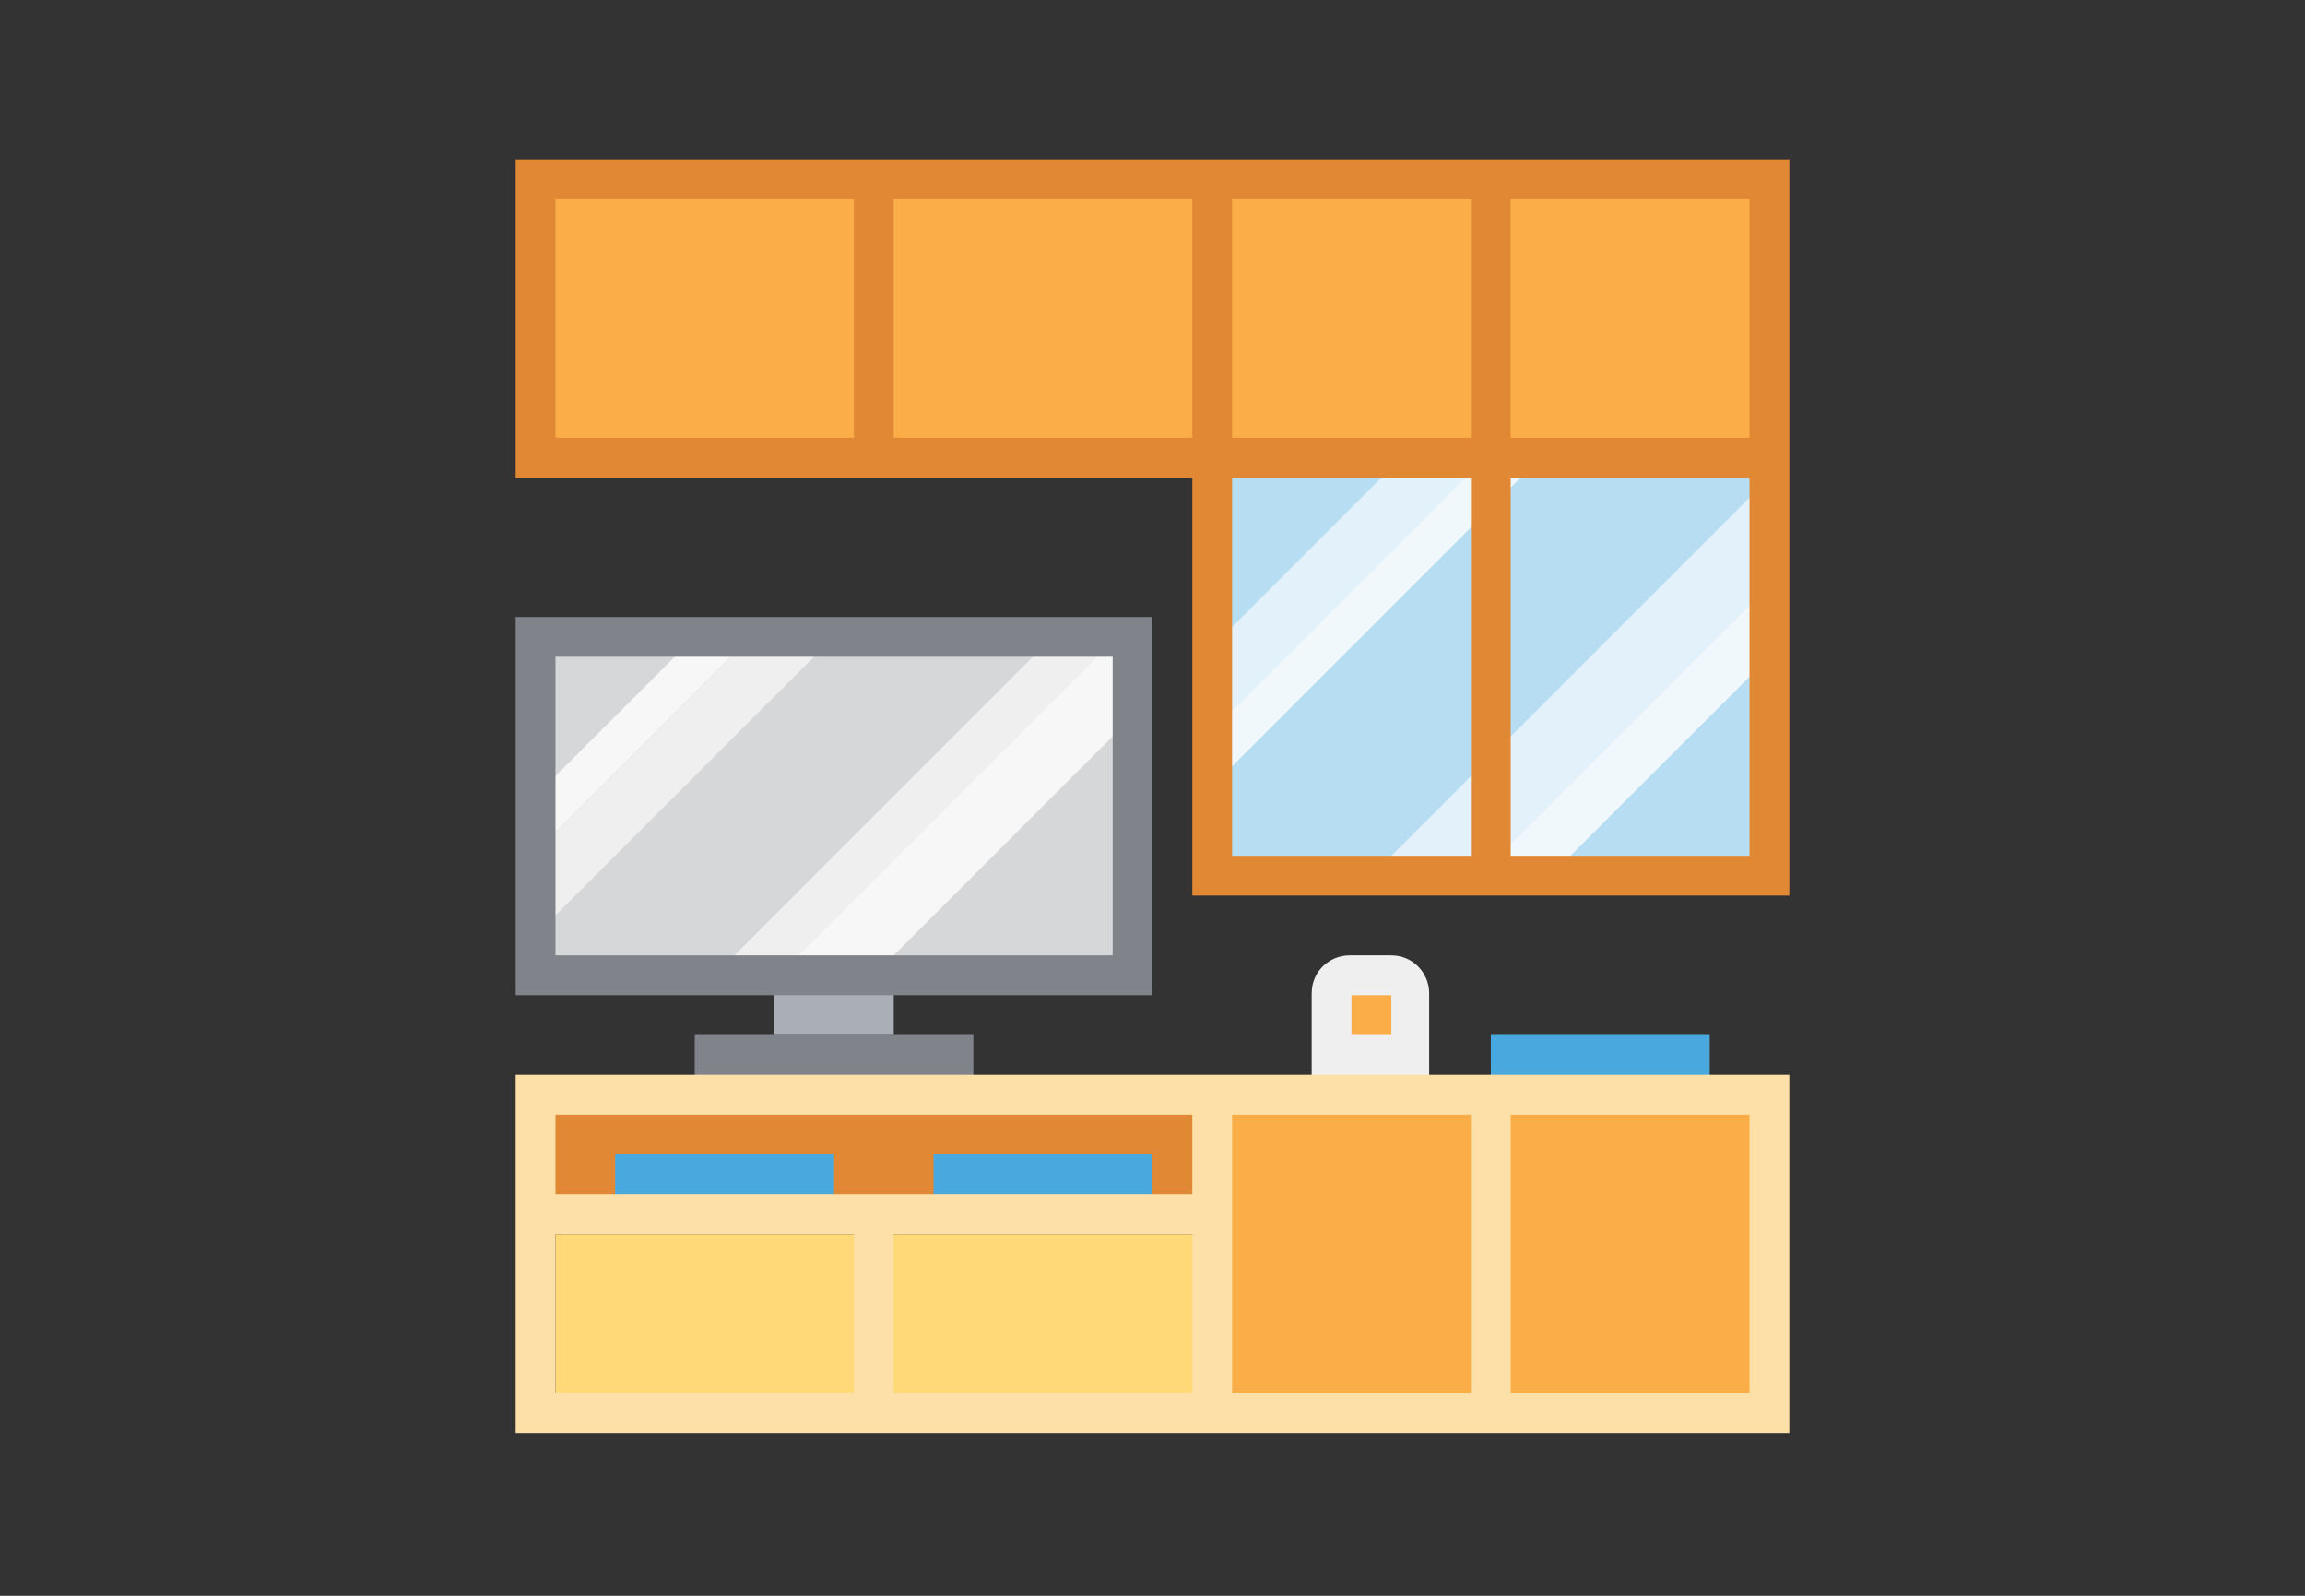
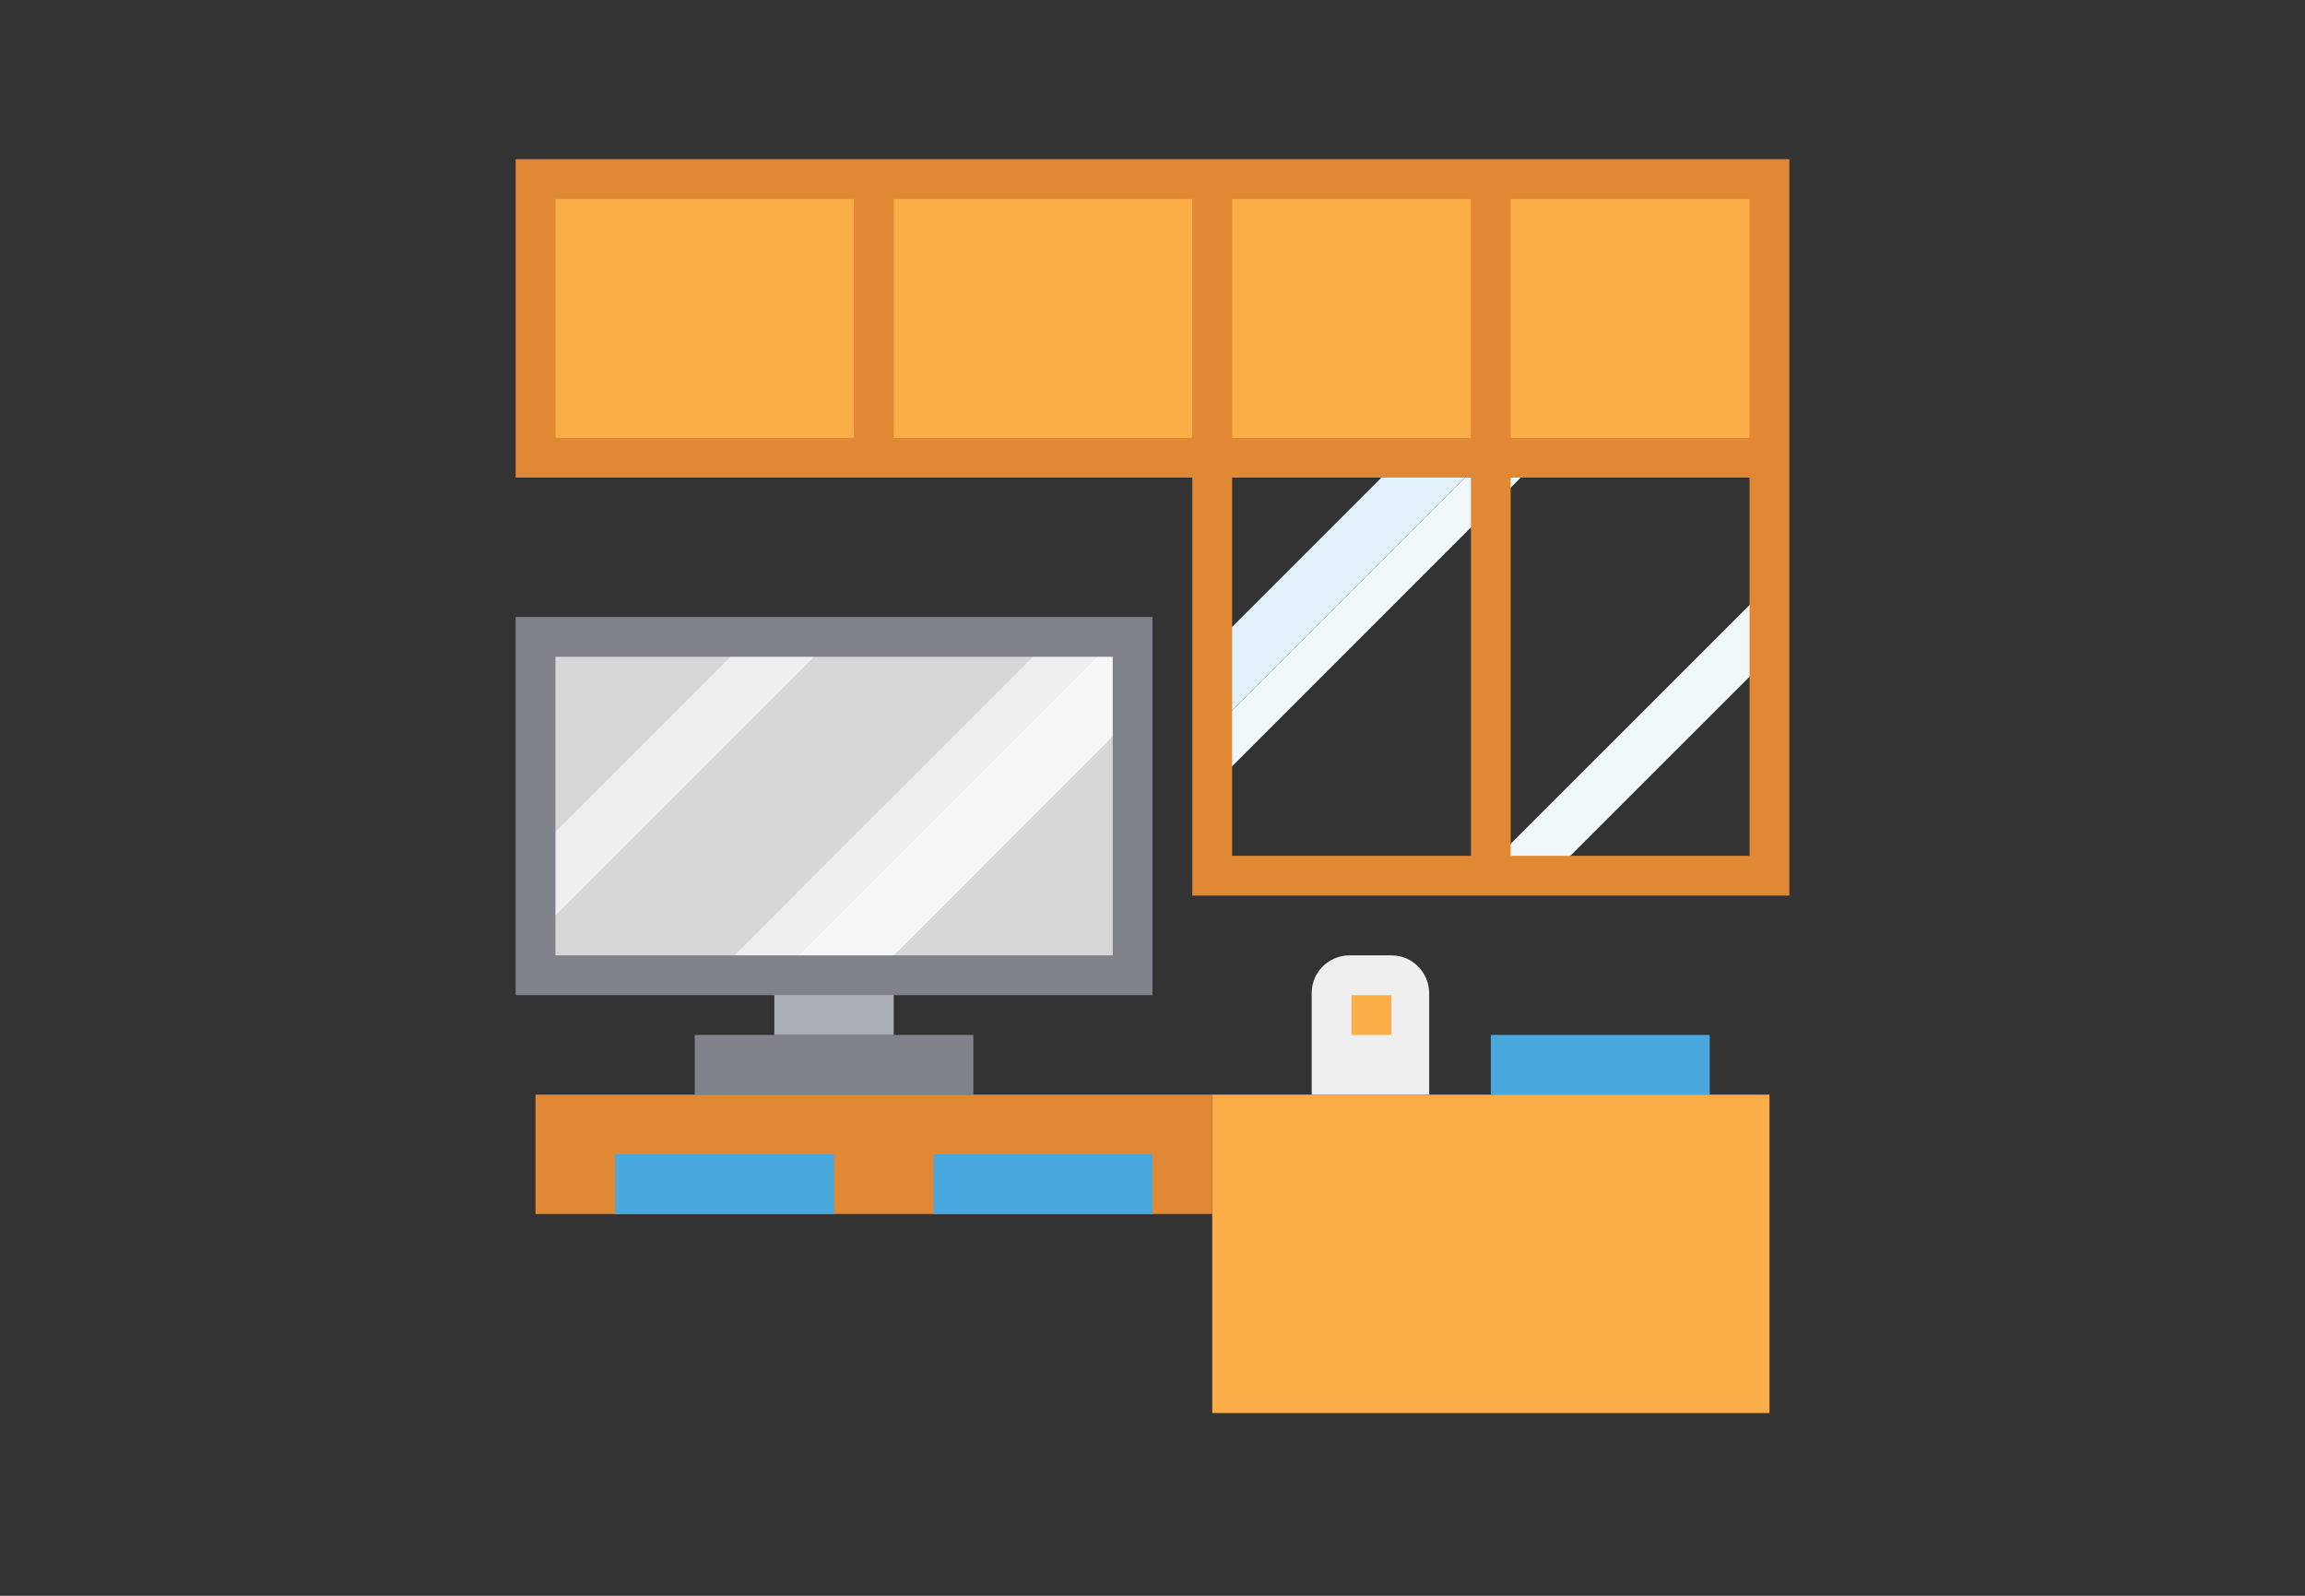
<svg xmlns="http://www.w3.org/2000/svg" width="130" zoomAndPan="magnify" viewBox="0 0 97.5 67.5" height="90" preserveAspectRatio="xMidYMid meet" version="1.0">
  <rect x="0" y="0" width="97.5" height="67.5" fill="#333333" stroke="none" />
  <defs>
    <clipPath id="id1">
      <path d="M 21.812 26 L 49 26 L 49 43 L 21.812 43 Z M 21.812 26 " clip-rule="nonzero" />
    </clipPath>
    <clipPath id="id2">
      <path d="M 21.812 6.734 L 75.688 6.734 L 75.688 38 L 21.812 38 Z M 21.812 6.734 " clip-rule="nonzero" />
    </clipPath>
    <clipPath id="id3">
      <path d="M 21.812 45 L 75.688 45 L 75.688 60.613 L 21.812 60.613 Z M 21.812 45 " clip-rule="nonzero" />
    </clipPath>
  </defs>
  <path fill="rgb(28.629%, 66.269%, 87.059%)" d="M 63.062 43.777 L 72.32 43.777 L 72.32 46.301 L 63.062 46.301 Z M 63.062 43.777 " fill-opacity="1" fill-rule="nonzero" />
  <path fill="rgb(93.729%, 93.729%, 93.729%)" d="M 60.535 46.301 L 55.484 46.301 L 55.484 42.008 C 55.484 41.082 56.242 40.41 57.086 40.41 L 58.852 40.41 C 59.777 40.41 60.453 41.168 60.453 42.008 L 60.453 46.301 Z M 60.535 46.301 " fill-opacity="1" fill-rule="nonzero" />
-   <path fill="rgb(100%, 84.709%, 46.669%)" d="M 23.496 52.195 L 51.277 52.195 L 51.277 58.93 L 23.496 58.93 Z M 23.496 52.195 " fill-opacity="1" fill-rule="nonzero" />
  <path fill="rgb(98.43%, 68.239%, 27.84%)" d="M 51.277 46.301 L 74.848 46.301 L 74.848 59.77 L 51.277 59.77 Z M 51.277 46.301 " fill-opacity="1" fill-rule="nonzero" />
  <path fill="rgb(50.2%, 51.369%, 53.729%)" d="M 29.387 43.777 L 41.172 43.777 L 41.172 46.301 L 29.387 46.301 Z M 29.387 43.777 " fill-opacity="1" fill-rule="nonzero" />
-   <path fill="rgb(71.37%, 86.67%, 94.899%)" d="M 51.277 19.363 L 74.848 19.363 L 74.848 37.039 L 51.277 37.039 Z M 51.277 19.363 " fill-opacity="1" fill-rule="nonzero" />
  <path fill="rgb(66.669%, 68.629%, 71.37%)" d="M 32.754 41.25 L 37.805 41.25 L 37.805 43.777 L 32.754 43.777 Z M 32.754 41.25 " fill-opacity="1" fill-rule="nonzero" />
  <path fill="rgb(88.239%, 53.329%, 20.779%)" d="M 22.652 46.301 L 51.277 46.301 L 51.277 51.352 L 22.652 51.352 Z M 22.652 46.301 " fill-opacity="1" fill-rule="nonzero" />
  <path fill="rgb(28.629%, 66.269%, 87.059%)" d="M 26.02 48.828 L 35.281 48.828 L 35.281 51.352 L 26.02 51.352 Z M 26.02 48.828 " fill-opacity="1" fill-rule="nonzero" />
  <path fill="rgb(28.629%, 66.269%, 87.059%)" d="M 39.488 48.828 L 48.75 48.828 L 48.75 51.352 L 39.488 51.352 Z M 39.488 48.828 " fill-opacity="1" fill-rule="nonzero" />
  <path fill="rgb(98.43%, 68.239%, 27.84%)" d="M 22.652 7.578 L 74.848 7.578 L 74.848 19.363 L 22.652 19.363 Z M 22.652 7.578 " fill-opacity="1" fill-rule="nonzero" />
  <path fill="rgb(83.919%, 84.309%, 84.709%)" d="M 22.652 26.938 L 47.906 26.938 L 47.906 41.25 L 22.652 41.25 Z M 22.652 26.938 " fill-opacity="1" fill-rule="nonzero" />
-   <path fill="rgb(96.86%, 96.86%, 96.86%)" d="M 31.746 26.938 L 22.652 36.031 L 22.652 33.672 L 29.387 26.938 Z M 31.746 26.938 " fill-opacity="1" fill-rule="nonzero" />
  <path fill="rgb(93.729%, 93.729%, 93.729%)" d="M 35.281 26.938 L 22.652 39.566 L 22.652 36.031 L 31.746 26.938 Z M 35.281 26.938 " fill-opacity="1" fill-rule="nonzero" />
  <path fill="rgb(93.729%, 93.729%, 93.729%)" d="M 32.922 41.25 L 30.23 41.25 L 44.539 26.938 L 47.234 26.938 " fill-opacity="1" fill-rule="nonzero" />
  <path fill="rgb(96.86%, 96.86%, 96.86%)" d="M 47.906 26.938 L 47.906 30.305 L 36.965 41.25 L 32.922 41.25 L 47.234 26.938 Z M 47.906 26.938 " fill-opacity="1" fill-rule="nonzero" />
  <path fill="rgb(88.629%, 94.51%, 98.039%)" d="M 62.809 19.363 L 51.277 30.895 L 51.277 27.359 L 59.273 19.363 Z M 62.809 19.363 " fill-opacity="1" fill-rule="nonzero" />
  <path fill="rgb(94.119%, 97.249%, 98.819%)" d="M 65.164 19.363 L 51.277 33.254 L 51.277 30.895 L 62.809 19.363 Z M 65.164 19.363 " fill-opacity="1" fill-rule="nonzero" />
-   <path fill="rgb(88.629%, 94.51%, 98.039%)" d="M 74.848 20.203 L 74.848 24.75 L 62.555 37.039 L 58.012 37.039 Z M 74.848 20.203 " fill-opacity="1" fill-rule="nonzero" />
  <path fill="rgb(94.119%, 97.249%, 98.819%)" d="M 74.848 24.75 L 74.848 27.781 L 65.586 37.039 L 62.555 37.039 Z M 74.848 24.75 " fill-opacity="1" fill-rule="nonzero" />
  <g clip-path="url(#id1)">
    <path fill="rgb(50.2%, 51.369%, 53.729%)" d="M 48.75 42.094 L 21.812 42.094 L 21.812 26.098 L 48.75 26.098 Z M 23.496 40.41 L 47.066 40.41 L 47.066 27.781 L 23.496 27.781 Z M 23.496 40.41 " fill-opacity="1" fill-rule="nonzero" />
  </g>
  <g clip-path="url(#id2)">
    <path fill="rgb(88.239%, 53.329%, 20.779%)" d="M 21.812 6.734 L 21.812 20.203 L 50.434 20.203 L 50.434 37.883 L 75.688 37.883 L 75.688 6.734 Z M 62.219 8.418 L 62.219 18.52 L 52.117 18.52 L 52.117 8.418 Z M 23.496 18.52 L 23.496 8.418 L 36.121 8.418 L 36.121 18.52 Z M 37.805 18.52 L 37.805 8.418 L 50.434 8.418 L 50.434 18.52 Z M 52.117 36.199 L 52.117 20.203 L 62.219 20.203 L 62.219 36.199 Z M 74.004 36.199 L 63.902 36.199 L 63.902 20.203 L 74.004 20.203 Z M 74.004 18.52 L 63.902 18.52 L 63.902 8.418 L 74.004 8.418 Z M 74.004 18.52 " fill-opacity="1" fill-rule="nonzero" />
  </g>
  <g clip-path="url(#id3)">
-     <path fill="rgb(99.219%, 87.839%, 65.489%)" d="M 21.812 45.461 L 21.812 60.613 L 75.688 60.613 L 75.688 45.461 Z M 23.496 47.145 L 50.434 47.145 L 50.434 50.512 L 23.496 50.512 Z M 23.496 58.93 L 23.496 52.195 L 36.121 52.195 L 36.121 58.93 Z M 37.805 58.93 L 37.805 52.195 L 50.434 52.195 L 50.434 58.93 Z M 52.117 47.145 L 62.219 47.145 L 62.219 58.93 L 52.117 58.93 Z M 74.004 58.93 L 63.902 58.93 L 63.902 47.145 L 74.004 47.145 Z M 74.004 58.93 " fill-opacity="1" fill-rule="nonzero" />
-   </g>
+     </g>
  <path fill="rgb(98.43%, 68.239%, 27.84%)" d="M 57.168 42.094 L 58.852 42.094 L 58.852 43.777 L 57.168 43.777 Z M 57.168 42.094 " fill-opacity="1" fill-rule="nonzero" />
</svg>